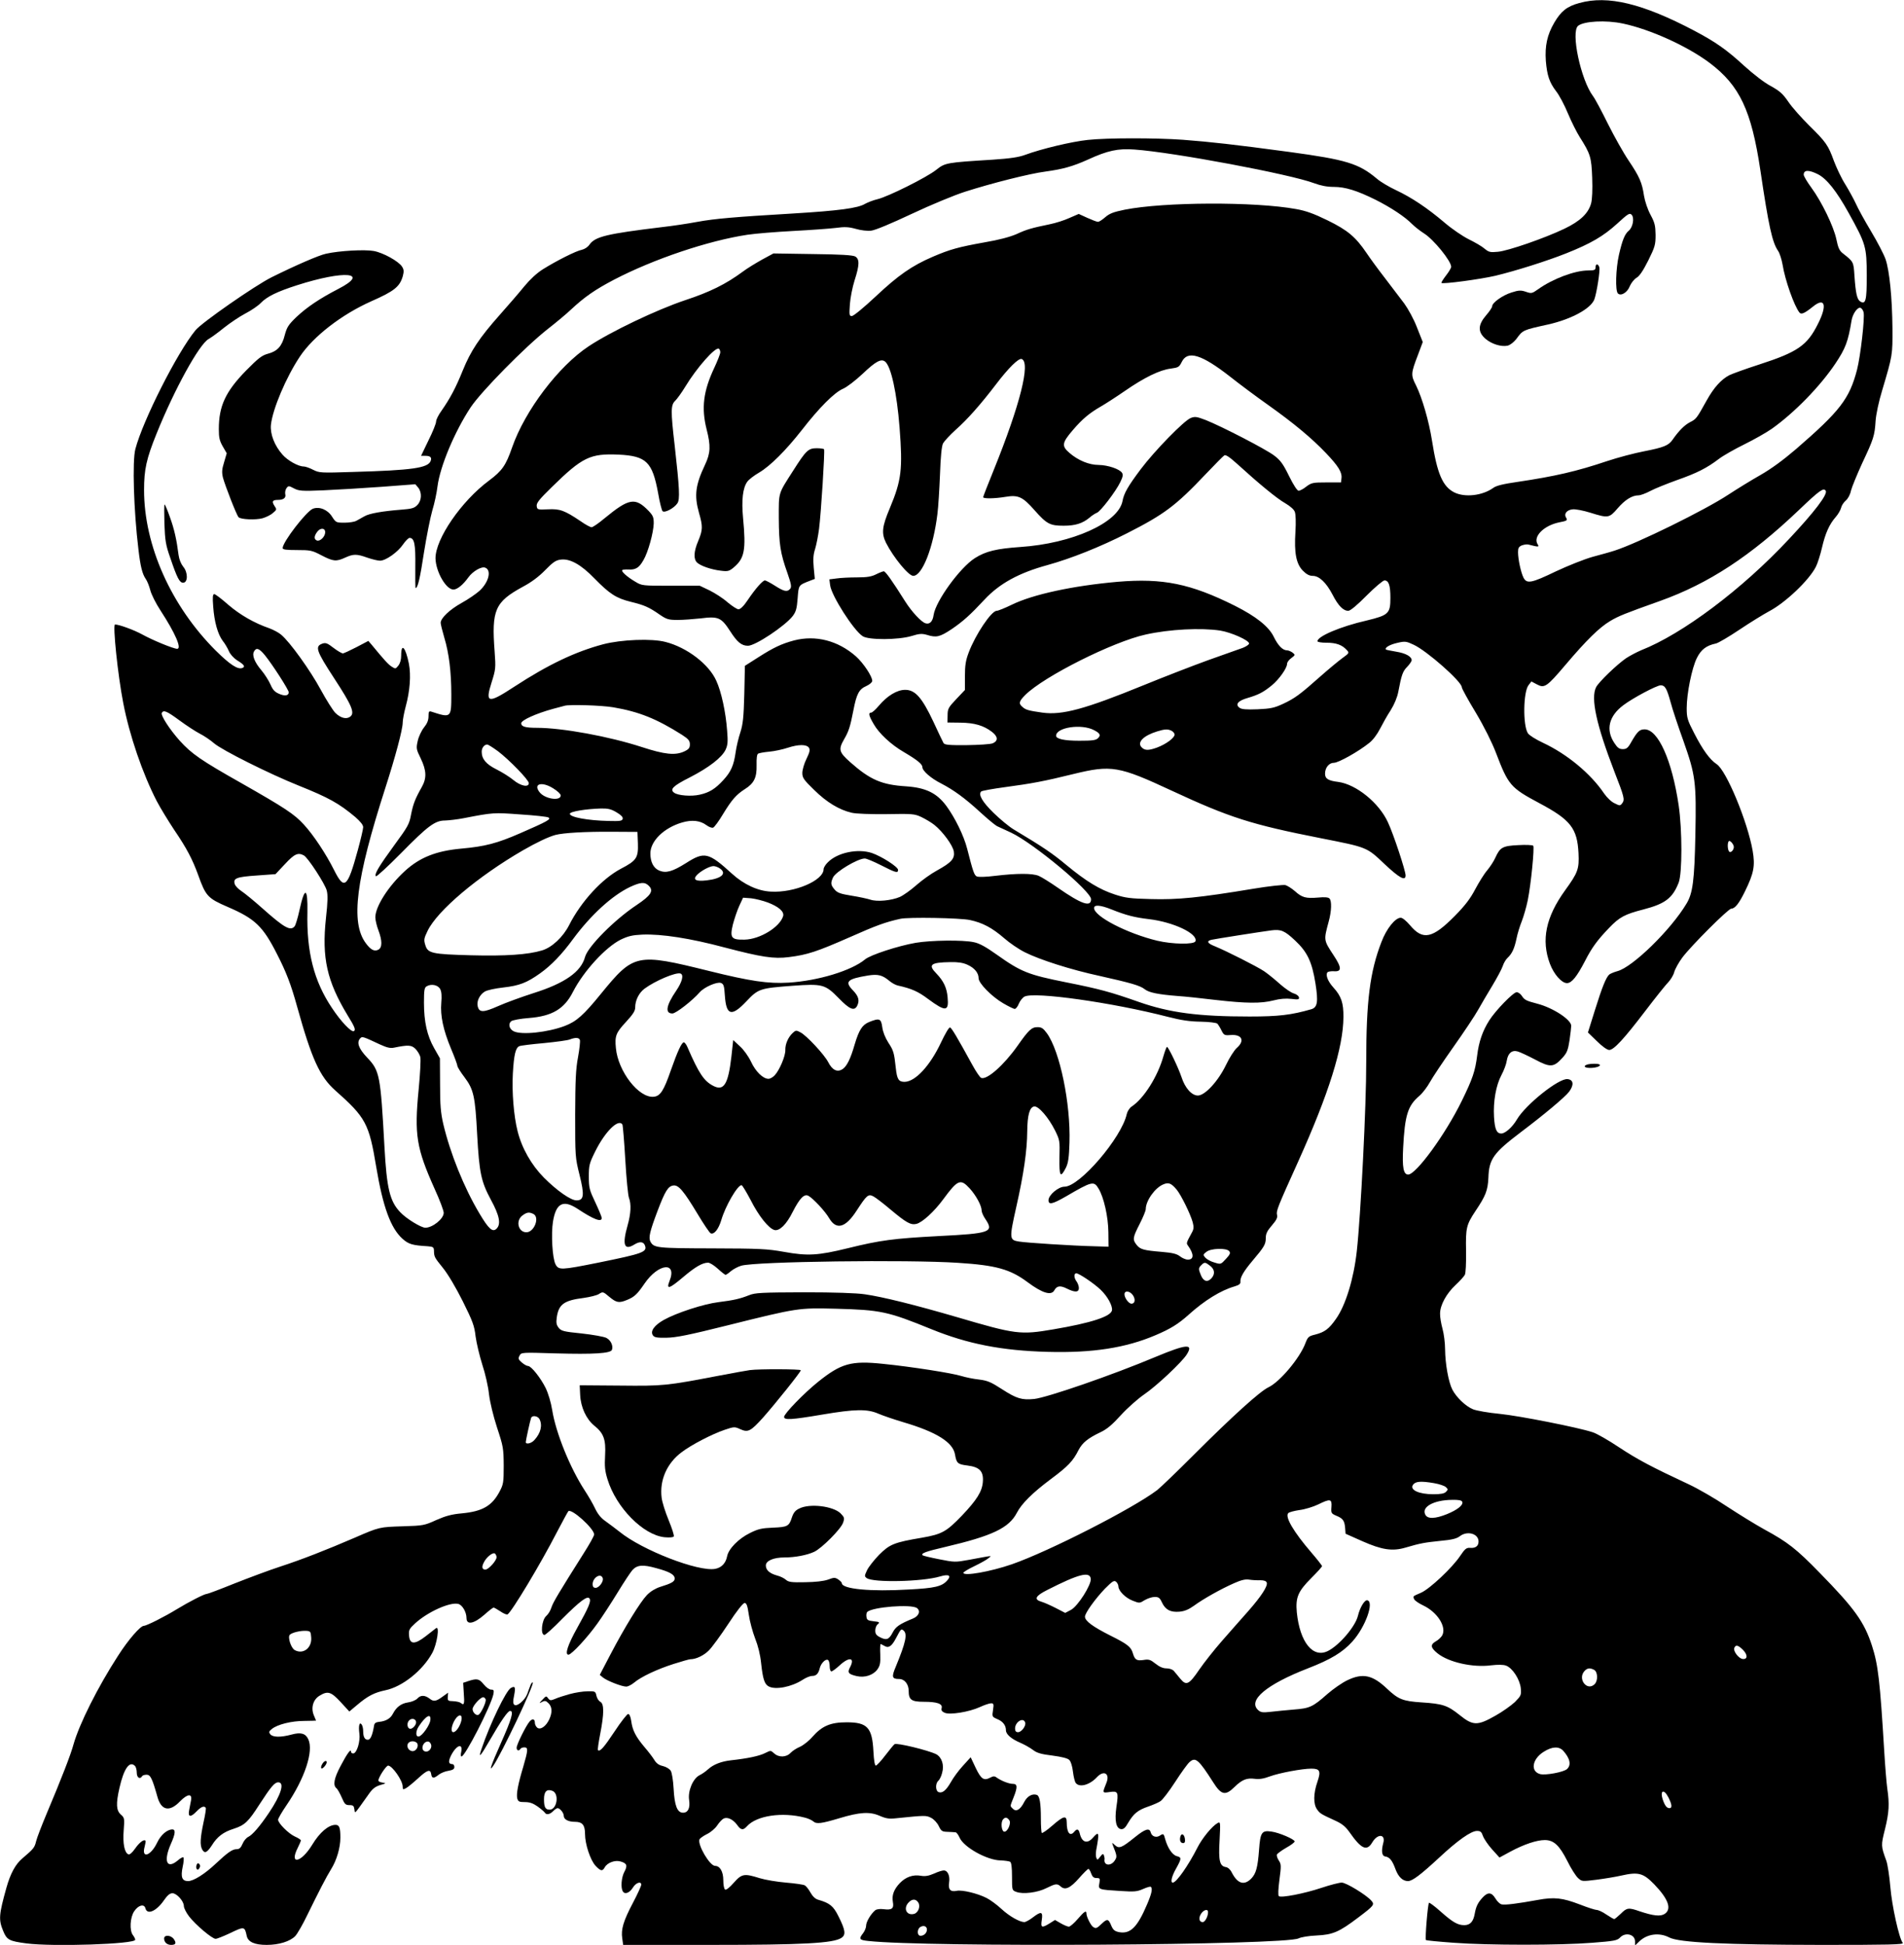
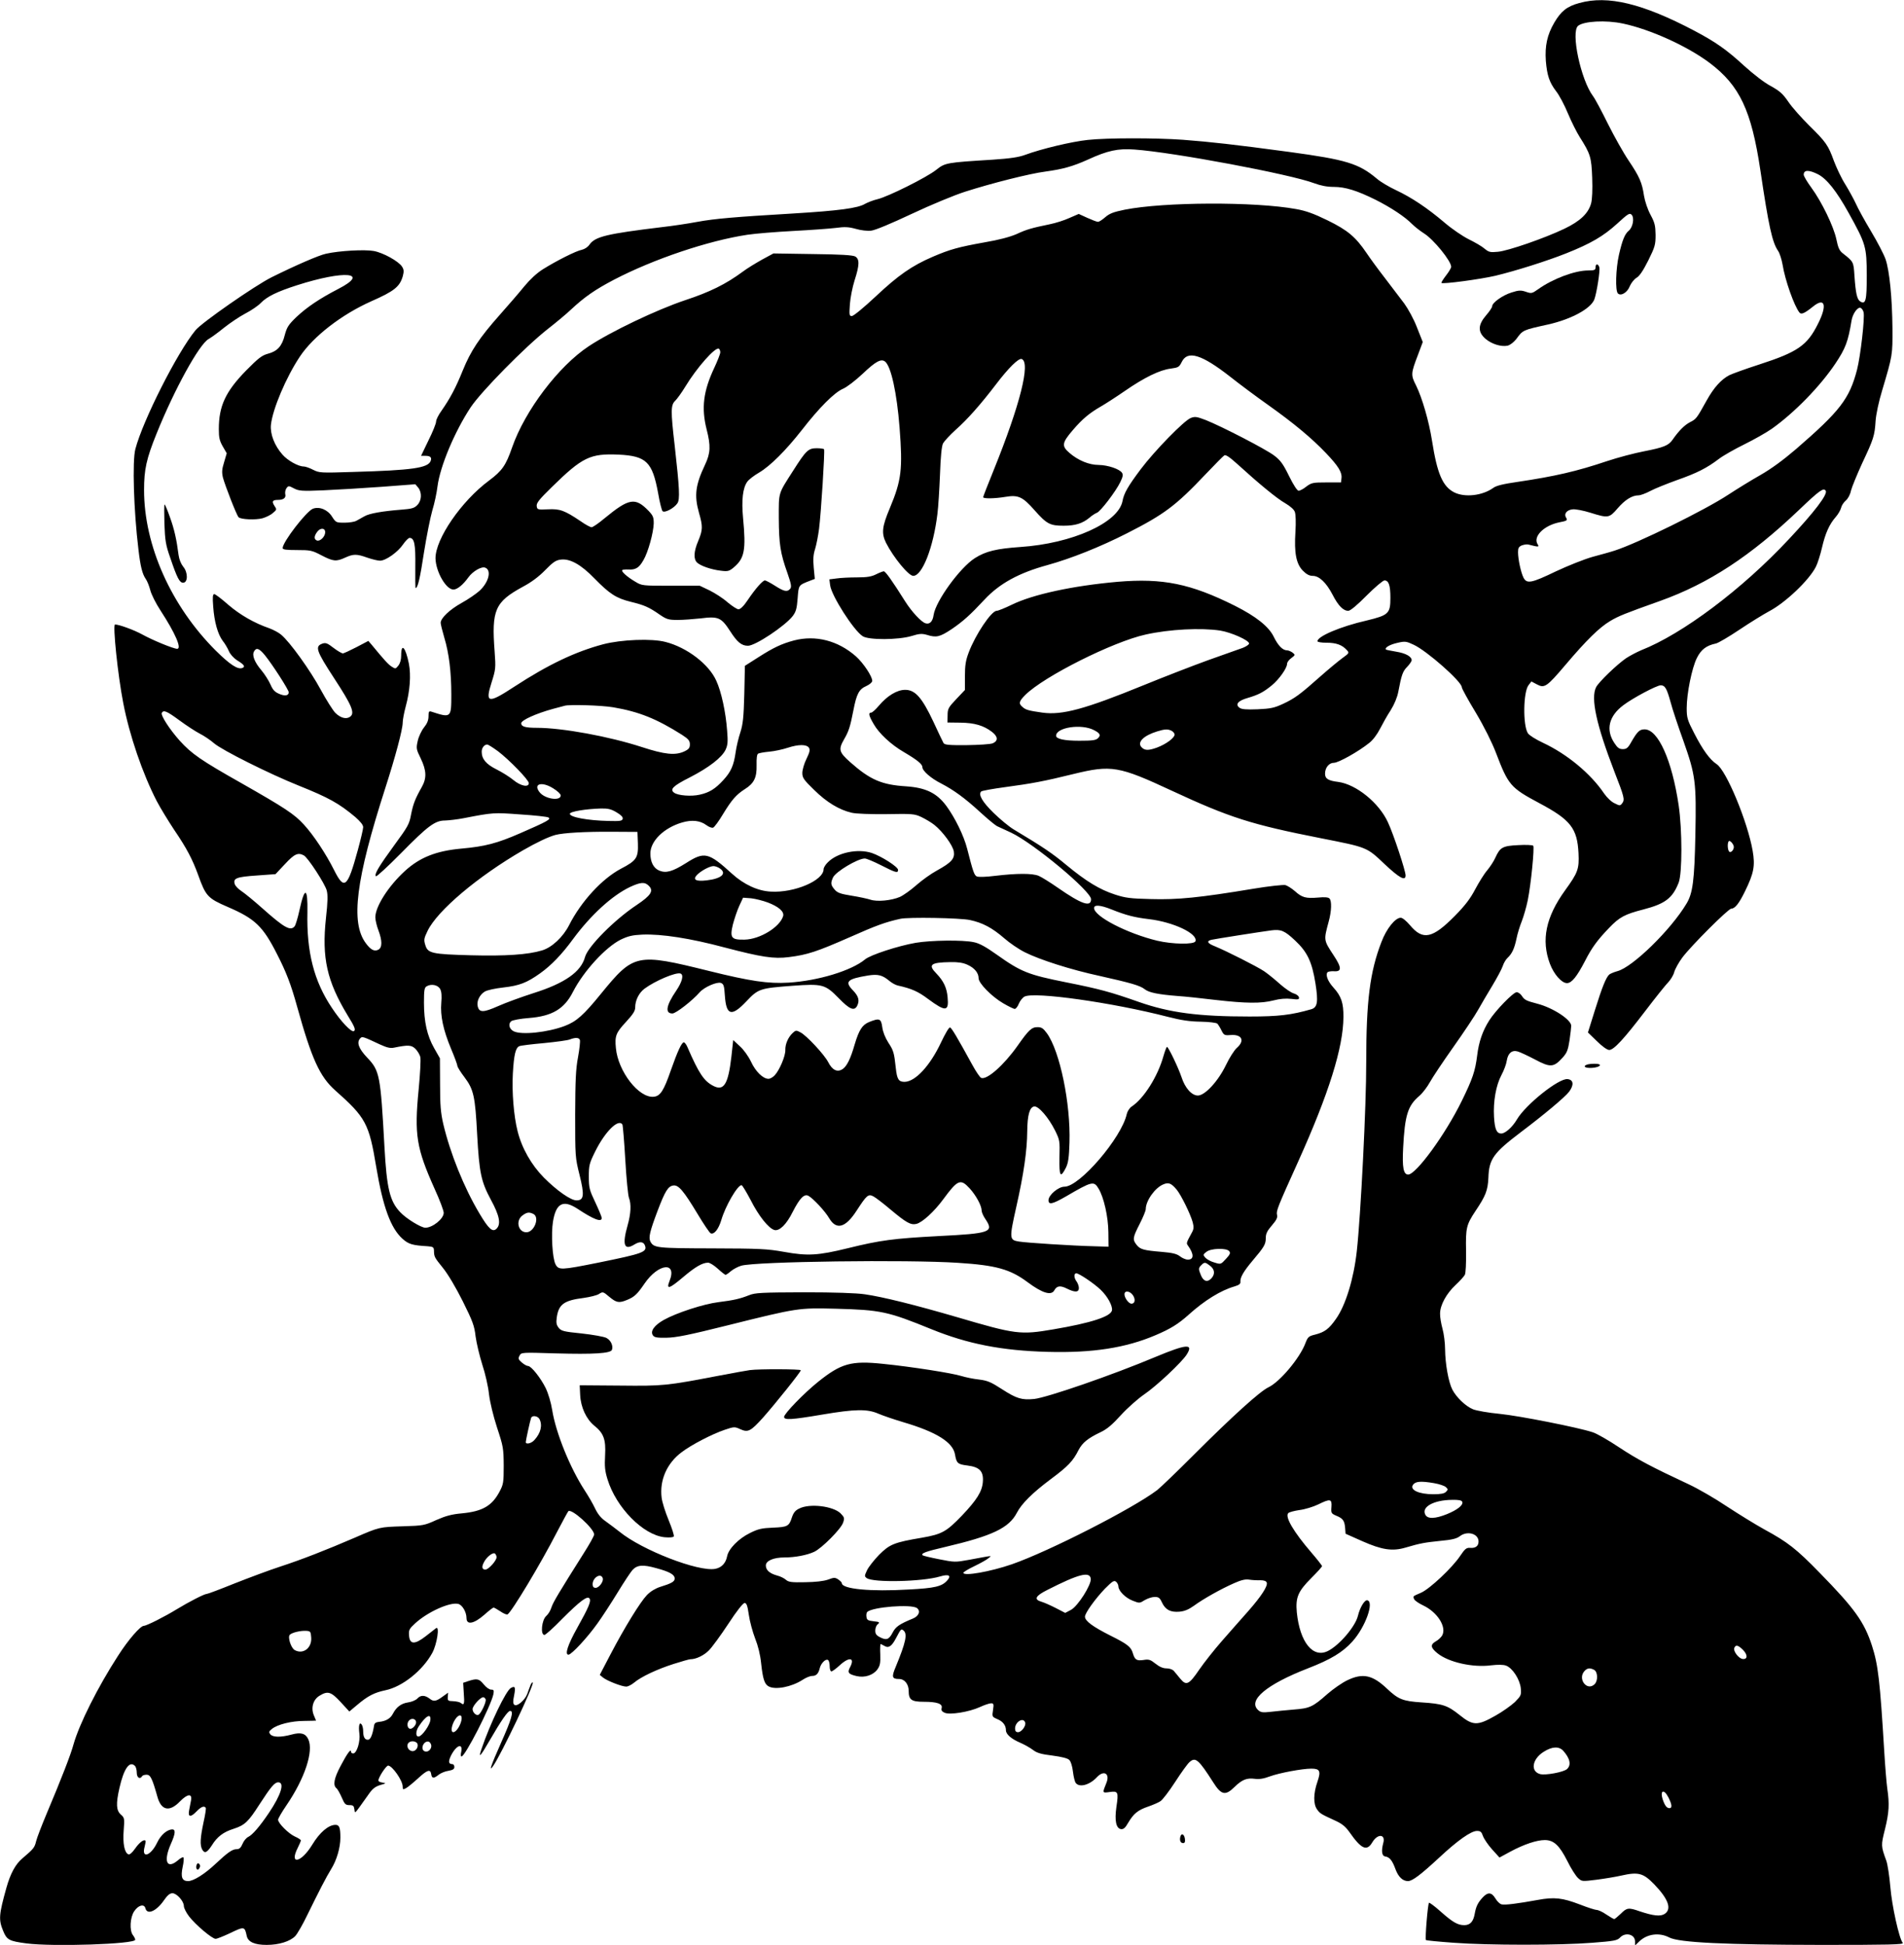
<svg xmlns="http://www.w3.org/2000/svg" version="1.0" width="1253pt" height="1280pt" viewBox="0 0 1253 1280" preserveAspectRatio="xMidYMid meet">
  <g transform="translate(0,1280) scale(0.1,-0.1)" fill="#000000" stroke="none">
    <path d="M10393 12780 c-81 -22 -120 -53 -165 -130 -46 -79 -62 -152 -55 -251 8 -95 23 -141 68 -200 20 -25 55 -91 78 -147 23 -55 58 -124 77 -154 71 -112 77 -133 82 -268 3 -77 0 -142 -7 -168 -18 -66 -71 -117 -175 -167 -129 -62 -371 -146 -438 -152 -51 -5 -60 -3 -89 21 -17 15 -64 42 -103 61 -40 20 -111 68 -161 111 -112 95 -215 164 -319 213 -45 21 -101 54 -125 75 -119 100 -201 125 -576 176 -364 49 -517 66 -700 80 -184 13 -498 13 -627 -1 -105 -11 -306 -59 -411 -98 -43 -16 -98 -24 -215 -32 -304 -19 -312 -20 -371 -67 -63 -50 -316 -176 -386 -193 -27 -6 -65 -21 -83 -31 -46 -28 -173 -45 -471 -63 -387 -23 -516 -34 -631 -55 -58 -11 -163 -27 -235 -35 -362 -44 -437 -62 -475 -114 -11 -17 -33 -31 -51 -35 -38 -7 -168 -73 -256 -128 -40 -25 -85 -67 -123 -113 -33 -41 -105 -124 -160 -186 -135 -152 -192 -238 -244 -366 -46 -114 -83 -184 -141 -267 -19 -26 -35 -58 -35 -70 0 -13 -22 -68 -50 -124 l-49 -102 29 0 c33 0 43 -11 34 -34 -18 -46 -121 -61 -510 -72 -215 -7 -223 -6 -263 14 -23 12 -51 22 -63 22 -35 0 -105 39 -139 78 -53 60 -82 136 -76 196 11 103 99 312 191 450 88 132 274 276 469 363 152 67 188 96 208 166 8 31 7 43 -5 62 -23 36 -125 92 -186 103 -59 11 -227 2 -315 -18 -47 -10 -201 -77 -358 -155 -110 -55 -459 -298 -500 -348 -121 -147 -347 -595 -396 -782 -21 -78 -11 -406 20 -660 13 -114 26 -163 48 -195 10 -14 23 -47 30 -74 7 -28 37 -88 68 -135 97 -149 141 -251 109 -251 -24 0 -163 57 -231 95 -53 29 -151 65 -178 65 -16 0 18 -332 54 -516 41 -214 128 -467 221 -647 23 -44 75 -129 114 -188 83 -122 120 -193 158 -297 50 -140 63 -154 195 -211 179 -77 231 -127 323 -308 61 -119 92 -198 134 -350 95 -342 149 -460 251 -550 200 -177 222 -218 269 -503 44 -263 95 -402 172 -472 41 -37 66 -44 167 -50 35 -3 40 -6 41 -28 1 -42 2 -44 60 -116 33 -41 85 -129 130 -219 65 -131 76 -160 84 -231 6 -44 26 -128 44 -185 19 -57 39 -144 44 -194 7 -56 27 -139 53 -220 41 -124 43 -136 44 -250 0 -111 -2 -124 -27 -171 -50 -95 -113 -131 -249 -144 -68 -6 -106 -17 -168 -44 -77 -35 -85 -37 -218 -41 -156 -5 -155 -4 -318 -75 -188 -81 -349 -144 -490 -190 -71 -23 -207 -74 -301 -111 -94 -38 -176 -69 -183 -69 -16 0 -117 -52 -196 -100 -83 -51 -201 -110 -218 -110 -23 0 -103 -92 -170 -197 -134 -207 -255 -449 -293 -583 -18 -67 -78 -222 -178 -459 -31 -74 -62 -154 -68 -178 -10 -43 -17 -51 -91 -114 -45 -38 -78 -98 -105 -194 -49 -176 -52 -209 -21 -283 24 -59 39 -67 152 -82 175 -23 718 -5 717 24 0 6 -7 20 -15 30 -24 31 -19 117 8 157 27 41 66 51 74 20 12 -46 73 -19 123 54 22 32 38 45 55 45 28 0 75 -52 75 -84 0 -13 15 -43 34 -68 43 -56 152 -148 175 -148 9 0 49 16 90 35 100 48 101 48 115 -17 9 -39 52 -58 131 -58 81 0 154 23 188 58 14 15 51 79 81 142 74 151 122 245 156 300 36 58 60 140 60 206 0 66 -7 84 -32 84 -46 0 -104 -49 -154 -132 -73 -119 -153 -134 -94 -18 11 22 20 43 20 48 0 4 -18 16 -39 25 -42 19 -111 88 -111 111 0 7 25 51 56 96 120 176 179 355 143 433 -18 39 -49 48 -111 31 -71 -19 -122 -18 -139 2 -11 14 -10 19 10 35 37 30 129 53 214 53 42 1 77 1 77 2 0 1 -7 17 -15 36 -20 49 -4 103 38 128 54 33 75 27 139 -42 l57 -62 50 42 c72 61 113 82 188 98 111 23 245 130 308 246 31 57 50 182 24 162 -8 -6 -38 -30 -68 -53 -72 -56 -105 -54 -109 5 -3 37 1 44 41 81 81 74 228 141 283 127 27 -7 54 -54 54 -93 0 -48 50 -38 120 24 28 25 54 45 58 45 4 0 24 -11 45 -25 20 -14 42 -23 47 -20 28 17 218 333 327 545 36 69 69 129 73 134 20 21 170 -114 170 -153 0 -9 -30 -63 -67 -121 -169 -268 -203 -325 -214 -359 -6 -20 -21 -45 -34 -56 -30 -26 -40 -125 -12 -125 7 0 60 47 117 106 118 118 167 155 180 133 11 -17 -6 -58 -81 -192 -62 -111 -84 -177 -58 -177 20 0 125 113 191 206 31 43 91 135 133 204 42 69 86 135 97 147 31 34 69 37 155 13 90 -24 123 -43 123 -69 0 -20 -21 -32 -96 -55 -31 -10 -64 -30 -87 -54 -44 -46 -147 -213 -240 -391 l-70 -134 22 -18 c26 -21 123 -59 152 -59 12 0 35 12 52 26 45 38 150 88 260 123 53 17 103 31 110 31 37 0 88 24 122 58 20 20 78 99 128 175 56 86 97 137 107 137 13 0 19 -16 28 -78 6 -43 25 -112 41 -154 20 -50 34 -107 40 -165 11 -102 22 -138 50 -152 45 -24 151 -3 222 43 21 14 49 26 63 26 27 0 42 14 51 52 8 32 39 63 54 53 6 -3 11 -22 11 -41 0 -19 5 -34 11 -34 7 0 31 18 55 40 63 58 101 51 69 -11 -20 -37 -13 -47 43 -60 53 -12 108 6 136 44 17 24 21 41 19 98 -2 38 0 69 2 69 3 0 14 -6 25 -12 27 -17 48 -3 75 48 35 66 35 66 51 53 27 -22 15 -78 -51 -238 -29 -68 -25 -81 22 -81 36 0 63 -34 63 -79 0 -58 18 -71 100 -71 87 0 124 -13 117 -41 -4 -15 1 -23 19 -31 34 -16 162 5 232 37 30 14 63 25 74 25 17 0 19 -5 13 -44 -7 -44 -6 -45 28 -60 37 -15 57 -41 57 -74 0 -26 36 -57 95 -82 27 -12 65 -33 83 -47 26 -20 54 -28 128 -37 61 -8 101 -18 111 -29 10 -9 20 -42 24 -77 4 -33 12 -67 19 -75 25 -31 92 -12 139 39 46 49 87 23 62 -38 -27 -67 -28 -67 21 -60 56 8 60 1 45 -98 -13 -91 -2 -141 30 -146 16 -2 28 7 47 41 36 61 64 84 131 107 32 11 69 27 82 36 13 8 57 65 97 127 40 62 82 120 94 130 39 35 59 19 156 -133 53 -84 80 -90 140 -31 50 49 81 61 134 54 29 -4 59 1 99 16 63 23 213 51 273 51 56 0 64 -16 40 -86 -27 -77 -28 -148 -2 -183 19 -27 27 -31 123 -75 41 -19 64 -38 89 -73 79 -113 115 -129 151 -68 35 59 89 55 72 -5 -14 -53 -9 -85 13 -88 29 -4 47 -27 68 -85 19 -50 47 -77 82 -77 29 0 85 43 207 156 120 112 208 174 247 174 23 0 30 -6 39 -33 7 -19 33 -58 60 -88 l49 -54 70 38 c91 49 175 77 228 77 59 0 96 -34 149 -139 23 -47 55 -97 69 -110 26 -24 26 -24 123 -12 54 7 126 19 161 27 115 26 146 17 219 -58 93 -97 116 -162 68 -194 -28 -18 -74 -13 -164 17 -74 26 -85 24 -125 -16 -20 -19 -39 -35 -43 -35 -4 0 -28 14 -52 30 -24 17 -53 30 -63 30 -10 0 -60 16 -111 36 -115 44 -169 50 -277 30 -132 -24 -217 -35 -239 -29 -11 3 -29 20 -40 39 -25 41 -49 43 -83 7 -32 -35 -44 -58 -53 -108 -9 -52 -30 -75 -69 -75 -43 0 -76 19 -157 91 -38 34 -72 59 -75 56 -8 -8 -27 -238 -20 -245 3 -3 86 -11 184 -18 226 -17 699 -17 910 0 144 11 165 15 183 34 35 38 99 22 99 -25 l0 -27 28 27 c52 50 132 60 197 26 65 -34 367 -48 1004 -49 436 0 541 2 533 13 -24 28 -72 246 -82 370 -6 71 -18 147 -26 170 -36 99 -36 101 -9 209 27 110 30 166 15 267 -5 35 -14 146 -20 245 -28 465 -40 569 -81 696 -51 156 -114 244 -344 479 -154 158 -209 201 -365 286 -58 32 -168 100 -246 151 -77 52 -190 117 -250 145 -246 115 -335 162 -458 243 -70 47 -149 92 -175 100 -97 32 -482 108 -612 121 -75 7 -153 21 -175 30 -49 20 -109 78 -136 129 -26 51 -47 170 -48 266 0 42 -8 103 -17 135 -9 33 -17 78 -16 100 0 56 42 132 102 188 28 26 55 56 61 67 6 12 9 75 8 157 -3 153 2 172 62 263 68 101 81 136 85 219 4 123 33 163 215 301 146 110 289 229 316 265 33 44 30 79 -10 83 -57 7 -275 -167 -333 -265 -29 -50 -77 -93 -103 -93 -31 0 -43 28 -48 109 -6 102 13 209 49 276 16 30 32 72 35 95 8 49 34 71 72 60 15 -4 66 -28 114 -53 101 -54 123 -52 181 12 29 32 36 50 46 115 6 42 11 85 11 95 0 40 -119 118 -222 145 -76 20 -85 25 -103 52 -8 13 -24 24 -34 24 -22 0 -138 -119 -180 -185 -44 -69 -69 -141 -80 -232 -13 -103 -30 -153 -101 -298 -108 -221 -301 -485 -353 -485 -31 0 -40 47 -33 176 11 214 30 277 107 342 21 18 52 59 69 90 17 31 87 136 155 232 68 96 142 207 163 245 22 39 64 111 94 160 30 50 60 106 67 126 6 20 21 45 32 55 29 27 45 60 59 127 6 31 22 83 35 115 12 31 30 93 39 137 22 110 45 348 36 359 -5 5 -49 7 -99 4 -102 -5 -119 -14 -150 -82 -10 -23 -34 -60 -54 -84 -20 -23 -55 -80 -79 -125 -32 -61 -66 -106 -133 -174 -148 -150 -211 -164 -296 -62 -25 29 -49 49 -61 49 -36 0 -94 -72 -127 -160 -76 -196 -100 -389 -100 -790 1 -278 -36 -1008 -62 -1244 -20 -181 -73 -356 -137 -446 -46 -66 -74 -87 -136 -103 -45 -11 -49 -15 -66 -59 -37 -97 -167 -252 -242 -288 -56 -26 -240 -193 -491 -444 -111 -111 -220 -216 -242 -233 -161 -122 -712 -403 -956 -488 -142 -49 -319 -80 -319 -56 0 5 33 25 73 44 39 19 81 42 92 52 23 19 38 20 -130 -11 -88 -16 -94 -16 -194 4 -57 11 -106 23 -109 26 -13 13 19 25 148 55 311 73 420 125 472 225 31 60 102 131 224 222 114 85 145 118 182 191 25 48 62 78 144 117 43 20 78 50 135 113 43 47 111 107 150 134 83 56 252 215 283 265 46 73 -1 69 -205 -16 -288 -121 -715 -268 -799 -277 -81 -8 -115 2 -210 63 -74 48 -96 58 -154 65 -37 4 -89 15 -115 23 -60 19 -327 61 -515 80 -210 22 -276 4 -429 -119 -92 -74 -223 -209 -223 -230 0 -22 49 -19 250 15 218 37 298 38 371 6 30 -13 104 -38 164 -56 217 -64 327 -132 340 -213 10 -57 17 -64 82 -72 80 -10 107 -38 101 -109 -5 -62 -40 -118 -137 -220 -103 -107 -132 -123 -263 -146 -184 -31 -213 -43 -283 -113 -33 -34 -69 -80 -79 -101 -17 -37 -18 -40 -2 -52 43 -31 367 -24 483 11 57 17 76 6 47 -26 -35 -40 -81 -51 -253 -60 -253 -15 -441 3 -441 42 0 5 -11 15 -23 24 -22 14 -28 14 -68 -1 -29 -10 -81 -16 -150 -17 -90 -2 -110 1 -127 16 -11 10 -37 23 -58 28 -50 14 -74 36 -74 66 0 31 50 53 123 53 69 0 148 15 195 37 50 23 176 150 190 191 11 31 9 36 -16 62 -49 48 -203 67 -272 32 -26 -12 -38 -28 -48 -57 -19 -60 -29 -65 -125 -69 -73 -3 -97 -8 -151 -35 -76 -37 -142 -105 -151 -154 -9 -45 -36 -74 -78 -82 -110 -21 -482 123 -631 245 -24 19 -64 49 -89 67 -32 22 -53 48 -71 86 -14 30 -45 83 -68 118 -97 149 -190 379 -214 529 -8 50 -26 110 -43 145 -33 67 -95 145 -116 145 -8 0 -26 10 -41 23 -23 20 -25 26 -15 45 12 22 13 22 239 15 248 -7 360 0 369 23 10 26 -7 64 -37 79 -16 8 -88 21 -161 29 -119 12 -135 16 -152 37 -15 19 -18 33 -13 68 12 87 48 113 178 129 41 6 87 17 100 26 25 16 27 16 68 -19 47 -39 64 -42 117 -20 49 20 67 38 115 108 91 133 216 146 164 16 -23 -58 -2 -52 91 27 79 67 126 94 163 94 11 0 40 -18 64 -40 24 -22 47 -40 51 -40 4 0 20 11 36 25 16 13 46 29 67 35 95 28 1097 41 1427 19 250 -16 343 -42 457 -127 98 -73 157 -91 177 -53 16 29 39 32 81 11 54 -27 80 -26 80 3 0 13 -7 32 -15 43 -18 24 -19 54 -2 54 18 0 116 -66 160 -108 46 -44 79 -105 75 -135 -6 -41 -138 -84 -387 -126 -216 -37 -247 -33 -631 80 -281 82 -491 134 -609 151 -55 8 -197 13 -401 13 -280 -1 -320 -3 -360 -19 -61 -24 -100 -33 -203 -46 -97 -12 -275 -70 -359 -117 -62 -35 -89 -73 -72 -100 10 -15 25 -18 90 -17 63 1 144 17 404 82 461 115 465 115 710 109 295 -8 341 -17 630 -135 239 -97 463 -141 765 -149 294 -8 514 26 710 110 97 41 149 73 218 135 103 93 211 160 302 186 30 9 40 17 38 31 -2 28 21 68 80 138 77 91 87 108 87 149 0 29 9 47 40 83 30 35 39 52 34 70 -6 26 3 49 139 350 202 448 297 752 298 951 1 93 -14 138 -66 195 -36 40 -52 80 -40 99 4 6 23 9 43 8 53 -4 53 23 -3 107 -65 99 -64 97 -31 220 19 69 21 136 5 152 -8 8 -33 10 -74 6 -81 -7 -107 0 -153 42 -21 18 -49 36 -63 40 -14 3 -109 -7 -211 -24 -355 -59 -498 -73 -673 -68 -137 3 -171 8 -238 30 -101 33 -188 86 -319 194 -95 79 -153 118 -348 235 -30 18 -89 67 -131 108 -75 73 -102 121 -82 141 5 5 77 18 159 29 171 23 254 38 448 86 250 61 298 53 648 -110 381 -177 522 -222 978 -312 309 -61 303 -58 421 -170 98 -92 139 -115 139 -75 0 30 -79 270 -116 349 -59 129 -209 250 -327 266 -66 8 -87 21 -87 54 0 40 26 72 59 72 29 0 160 73 231 130 25 19 53 57 72 94 17 33 48 89 70 122 24 39 43 84 50 121 21 111 29 135 59 165 16 17 29 36 29 43 0 24 -39 46 -101 56 -35 6 -65 12 -68 14 -11 12 25 33 74 44 51 12 59 11 108 -12 87 -40 317 -243 317 -280 0 -8 41 -83 92 -167 56 -94 107 -197 133 -265 81 -212 95 -229 284 -330 207 -110 251 -166 259 -331 5 -103 -4 -127 -88 -243 -127 -176 -159 -327 -100 -484 26 -69 77 -127 112 -127 31 0 65 42 119 146 44 86 80 136 158 217 68 71 102 90 227 122 142 37 191 74 231 176 24 61 24 346 0 510 -44 296 -135 499 -224 499 -33 0 -47 -13 -87 -82 -22 -40 -32 -48 -56 -48 -24 0 -35 8 -56 40 -58 87 -37 177 59 249 62 47 220 131 246 131 28 0 40 -20 65 -111 12 -46 50 -160 84 -254 80 -227 86 -270 79 -619 -6 -300 -17 -386 -59 -454 -103 -172 -353 -416 -453 -443 -22 -6 -46 -16 -54 -22 -21 -18 -46 -78 -96 -238 l-45 -144 59 -57 c35 -35 68 -58 81 -58 30 0 96 71 237 256 67 88 135 173 151 189 16 17 35 47 40 68 6 21 30 64 53 95 58 78 303 322 322 322 25 0 52 35 91 115 58 119 67 167 50 266 -33 190 -173 529 -237 570 -45 30 -91 93 -148 204 -45 87 -49 102 -49 165 0 96 34 264 67 330 28 56 63 82 125 95 15 3 85 44 155 91 70 47 158 101 195 121 107 56 263 204 308 293 11 21 29 78 40 125 22 95 48 154 91 203 16 18 31 45 35 60 3 15 17 36 31 48 14 12 29 39 34 65 6 24 39 104 73 179 76 161 83 183 89 280 3 43 21 128 43 200 69 232 69 233 68 410 -2 200 -19 375 -45 453 -11 32 -54 115 -96 185 -42 70 -87 152 -100 182 -14 30 -45 87 -69 126 -25 39 -58 109 -75 154 -38 105 -52 125 -164 235 -50 50 -112 119 -136 155 -37 54 -57 71 -116 104 -42 22 -113 77 -175 133 -115 106 -188 157 -328 231 -340 179 -570 235 -757 182z m287 -135 c180 -38 423 -148 571 -259 198 -149 275 -313 334 -708 54 -365 78 -475 117 -530 10 -15 23 -56 29 -90 16 -101 76 -271 111 -315 12 -15 34 -5 90 40 78 63 94 8 32 -114 -71 -143 -134 -186 -387 -268 -87 -28 -175 -60 -196 -70 -54 -28 -103 -82 -151 -169 -66 -119 -68 -120 -109 -141 -36 -19 -73 -56 -114 -115 -26 -38 -59 -51 -187 -76 -63 -12 -173 -41 -245 -65 -199 -67 -343 -100 -585 -136 -97 -14 -143 -25 -163 -40 -71 -51 -187 -65 -258 -29 -75 39 -111 122 -145 339 -20 128 -65 283 -105 364 -35 69 -35 78 13 203 l31 83 -38 96 c-21 55 -58 122 -84 158 -26 34 -83 109 -127 167 -45 58 -99 132 -121 165 -72 106 -124 150 -257 215 -90 44 -143 63 -206 74 -273 50 -871 47 -1128 -4 -74 -15 -100 -25 -128 -49 -19 -17 -41 -31 -48 -31 -8 0 -39 12 -70 26 l-57 26 -60 -26 c-32 -15 -91 -34 -131 -42 -120 -25 -150 -33 -219 -65 -44 -19 -116 -38 -210 -54 -172 -31 -227 -46 -341 -95 -137 -59 -226 -121 -374 -260 -79 -74 -147 -130 -158 -130 -17 0 -18 6 -13 78 3 42 17 113 31 157 33 102 33 140 4 157 -17 9 -97 14 -280 16 l-258 4 -74 -40 c-41 -23 -99 -58 -128 -80 -111 -82 -216 -134 -380 -188 -185 -62 -486 -205 -634 -303 -198 -131 -419 -422 -504 -666 -41 -118 -65 -153 -152 -218 -182 -135 -353 -384 -352 -512 2 -87 69 -205 118 -205 25 0 63 31 99 81 28 39 86 73 110 63 43 -16 24 -95 -36 -151 -23 -21 -77 -58 -119 -81 -79 -44 -138 -100 -138 -131 0 -9 11 -54 24 -98 31 -102 46 -227 46 -374 0 -155 -1 -155 -133 -112 -14 4 -17 -1 -17 -31 0 -26 -9 -48 -30 -74 -16 -20 -35 -60 -41 -88 -11 -49 -10 -55 20 -116 38 -80 40 -129 6 -189 -43 -76 -56 -110 -70 -180 -11 -62 -21 -80 -110 -201 -102 -140 -134 -193 -121 -205 4 -4 78 64 164 151 179 182 225 216 291 216 26 1 80 7 121 15 196 38 199 38 375 25 94 -6 176 -15 184 -20 20 -11 -7 -26 -184 -103 -153 -67 -233 -88 -390 -102 -165 -15 -272 -58 -369 -146 -109 -99 -196 -235 -196 -306 0 -18 9 -56 20 -85 26 -69 26 -114 0 -128 -26 -14 -51 -1 -83 43 -101 136 -66 417 129 1022 66 205 114 385 114 429 0 18 9 66 20 107 28 103 35 205 21 280 -22 110 -51 142 -51 55 0 -28 -7 -52 -19 -67 -18 -22 -19 -22 -44 -6 -23 15 -49 44 -129 141 l-24 28 -78 -41 c-43 -22 -83 -41 -90 -41 -7 0 -35 16 -61 36 -40 31 -52 36 -74 28 -50 -18 -40 -47 78 -228 117 -179 138 -229 105 -253 -25 -18 -62 -9 -97 25 -15 15 -59 84 -97 154 -68 126 -203 314 -260 361 -16 14 -51 32 -77 42 -99 34 -193 88 -271 155 -44 39 -85 70 -92 70 -10 0 -12 -20 -7 -82 7 -100 30 -182 63 -226 14 -17 32 -48 40 -67 8 -20 31 -45 53 -60 48 -29 57 -43 36 -51 -30 -12 -81 21 -176 115 -293 293 -471 691 -471 1056 0 135 15 205 83 373 117 290 280 587 342 621 16 9 62 42 101 74 39 31 103 74 141 94 39 20 84 51 101 69 41 42 105 74 239 117 312 100 483 85 272 -24 -122 -63 -207 -120 -276 -185 -53 -51 -63 -67 -77 -119 -18 -73 -49 -107 -111 -123 -40 -11 -63 -29 -143 -110 -136 -139 -180 -234 -180 -386 0 -57 5 -77 26 -114 l26 -45 -17 -58 c-15 -48 -16 -67 -8 -102 15 -55 90 -248 103 -261 15 -15 111 -19 157 -7 24 7 55 22 69 35 26 22 26 23 10 47 -19 29 -13 39 23 39 37 0 55 14 48 39 -2 11 1 28 8 38 13 17 15 17 49 -1 33 -17 50 -19 193 -13 87 4 259 14 382 23 l224 17 19 -22 c26 -33 23 -86 -6 -115 -19 -20 -37 -25 -102 -30 -128 -10 -214 -25 -246 -44 -17 -9 -40 -23 -52 -29 -11 -7 -47 -13 -78 -13 -56 0 -58 1 -83 40 -29 46 -83 68 -126 52 -43 -17 -199 -219 -199 -259 0 -10 22 -13 94 -13 89 0 99 -2 162 -35 77 -40 96 -42 155 -15 55 25 76 25 146 0 32 -11 69 -20 84 -20 38 0 118 57 152 108 16 23 35 42 42 42 32 0 40 -42 38 -187 -1 -79 0 -143 2 -143 14 0 29 62 55 234 17 107 42 232 55 277 14 45 29 116 34 158 17 132 112 359 218 520 69 104 358 398 508 516 55 43 125 101 155 130 87 81 156 129 280 194 261 136 620 257 878 296 53 8 189 19 302 25 113 6 238 15 279 20 60 8 85 7 132 -6 34 -10 77 -15 102 -12 27 3 132 47 268 111 123 58 280 123 349 145 171 55 427 120 530 133 116 16 180 34 280 79 128 59 198 74 305 66 256 -18 1025 -162 1184 -222 43 -16 84 -24 128 -24 76 0 153 -24 276 -85 103 -52 193 -112 239 -159 18 -18 54 -46 79 -62 63 -39 179 -182 179 -220 0 -7 -15 -33 -34 -57 -19 -25 -33 -47 -30 -49 9 -9 255 24 354 47 137 33 339 97 465 147 164 65 247 114 336 195 73 67 83 73 96 60 20 -20 9 -82 -18 -105 -27 -22 -43 -63 -65 -159 -21 -93 -25 -236 -7 -254 20 -20 63 6 79 49 9 20 28 45 44 54 19 11 43 46 77 114 44 89 48 103 48 168 -1 61 -5 80 -33 132 -19 35 -37 89 -43 125 -13 88 -30 126 -101 232 -34 50 -95 159 -136 241 -41 83 -85 166 -99 184 -80 107 -147 421 -98 462 38 31 183 39 295 15z m1284 -992 c58 -30 121 -109 201 -253 115 -207 119 -223 120 -412 0 -167 -7 -194 -43 -172 -21 13 -30 53 -38 168 -6 94 -6 93 -77 149 -22 17 -31 37 -42 92 -18 85 -96 246 -164 339 -28 38 -51 77 -51 86 0 33 34 33 94 3z m300 -908 c9 -35 -20 -288 -43 -378 -50 -192 -112 -272 -402 -523 -84 -72 -163 -130 -235 -171 -60 -34 -154 -92 -209 -128 -156 -103 -600 -321 -750 -369 -27 -9 -93 -27 -145 -41 -53 -15 -159 -57 -240 -95 -162 -78 -192 -84 -214 -42 -17 34 -36 121 -36 168 0 28 5 36 26 45 15 5 34 8 43 5 66 -17 72 -17 60 2 -32 50 40 123 141 144 52 10 57 13 47 30 -17 26 3 52 43 56 18 2 70 -8 115 -22 118 -37 125 -36 180 28 48 56 95 86 138 86 13 0 48 13 78 29 30 16 108 47 174 71 131 46 197 79 277 140 29 22 105 65 168 96 63 31 144 77 180 102 149 106 318 279 419 430 66 99 83 143 106 283 7 44 40 90 59 83 8 -3 17 -16 20 -29z m-7524 -264 c0 -10 -18 -56 -40 -103 -72 -153 -85 -264 -50 -403 28 -109 26 -157 -10 -233 -64 -135 -72 -203 -40 -317 26 -90 25 -113 -5 -185 -30 -70 -32 -120 -7 -143 24 -22 94 -46 156 -53 46 -6 55 -3 84 21 72 60 82 115 62 326 -11 118 -2 198 28 239 10 14 45 41 78 60 74 44 175 145 281 280 114 147 214 247 270 271 26 11 82 54 130 99 86 82 122 101 148 80 39 -32 77 -205 95 -434 21 -274 13 -346 -64 -530 -52 -123 -56 -166 -25 -229 49 -96 148 -217 179 -217 59 0 132 185 159 407 6 46 13 163 17 260 4 117 11 187 20 205 8 14 45 55 84 90 77 68 165 168 265 299 82 108 149 174 169 166 59 -23 -11 -301 -183 -727 -39 -96 -71 -178 -71 -182 0 -11 74 -10 147 2 84 14 113 1 192 -89 80 -90 101 -101 191 -101 76 0 125 15 171 54 16 14 37 27 47 31 23 7 126 142 155 203 16 33 19 47 11 60 -16 25 -92 51 -154 52 -64 0 -137 31 -193 80 -52 45 -48 66 22 148 65 76 110 113 186 157 28 16 98 61 156 101 130 90 231 139 303 148 51 7 56 10 73 44 38 78 130 50 317 -96 63 -50 176 -134 251 -187 169 -120 289 -220 382 -318 81 -85 106 -126 101 -165 l-3 -27 -96 0 c-89 0 -98 -2 -132 -27 -19 -16 -43 -28 -51 -28 -9 0 -34 38 -63 97 -39 80 -57 104 -98 135 -55 42 -344 191 -449 233 -60 23 -72 25 -100 14 -45 -18 -238 -216 -329 -337 -84 -112 -111 -159 -120 -210 -28 -143 -331 -279 -672 -302 -158 -11 -228 -28 -299 -73 -98 -62 -258 -282 -272 -374 -6 -44 -26 -64 -54 -55 -28 9 -90 76 -132 142 -88 140 -131 200 -142 200 -6 0 -29 -9 -51 -20 -30 -15 -59 -20 -126 -20 -47 0 -108 -3 -134 -7 l-47 -6 5 -39 c9 -69 154 -296 214 -335 39 -26 234 -25 321 1 52 16 68 17 101 8 63 -20 86 -14 163 37 75 51 123 94 217 195 98 105 224 175 414 227 155 43 344 118 523 209 246 125 322 182 517 388 61 64 117 121 124 125 10 6 36 -12 89 -60 136 -124 258 -225 312 -255 32 -19 58 -41 63 -57 6 -15 8 -68 4 -131 -9 -139 5 -212 50 -257 23 -23 42 -33 64 -33 42 0 89 -44 131 -125 37 -72 70 -105 103 -105 13 0 59 38 120 100 55 55 108 100 118 100 28 0 39 -32 39 -115 0 -103 -12 -114 -157 -149 -171 -39 -323 -104 -323 -136 0 -6 27 -10 60 -10 63 0 102 -14 133 -48 17 -19 17 -20 -30 -54 -26 -19 -91 -73 -143 -119 -135 -120 -169 -145 -246 -181 -58 -27 -81 -32 -168 -36 -75 -3 -106 0 -119 10 -30 22 -10 46 52 64 72 21 105 38 160 83 48 39 101 114 101 142 0 10 12 27 28 38 26 20 27 21 8 36 -11 8 -27 15 -37 15 -28 0 -59 32 -87 90 -33 67 -116 133 -255 203 -292 146 -475 183 -772 158 -295 -26 -558 -83 -697 -151 -45 -22 -90 -40 -99 -40 -35 0 -140 -157 -184 -274 -20 -53 -25 -85 -25 -157 l0 -90 -57 -60 c-52 -55 -57 -64 -57 -107 l-1 -47 85 -1 c93 -1 153 -19 207 -60 41 -31 43 -60 6 -76 -16 -6 -90 -11 -172 -12 -118 -1 -145 2 -152 14 -5 8 -35 72 -67 141 -74 157 -119 209 -185 209 -54 0 -118 -39 -173 -104 -21 -25 -44 -46 -51 -46 -20 0 -16 -20 17 -76 34 -60 114 -135 197 -183 90 -53 123 -80 123 -100 0 -24 57 -74 123 -107 83 -43 157 -97 254 -186 50 -46 102 -89 114 -95 13 -6 55 -25 93 -43 148 -70 526 -385 526 -438 0 -55 -64 -32 -218 75 -50 35 -108 71 -127 79 -42 17 -141 17 -285 0 -62 -8 -112 -9 -122 -4 -17 8 -25 32 -63 181 -22 87 -80 205 -138 284 -63 84 -134 119 -265 128 -160 10 -236 43 -367 159 -74 66 -79 83 -40 151 30 51 40 82 61 190 21 109 37 139 85 160 22 10 39 25 39 34 0 30 -59 118 -107 161 -118 104 -265 142 -408 105 -82 -22 -135 -47 -235 -111 l-88 -56 -4 -187 c-4 -153 -9 -198 -26 -251 -12 -36 -26 -95 -31 -131 -12 -86 -31 -129 -81 -183 -53 -58 -92 -82 -155 -96 -55 -13 -144 -6 -169 13 -30 22 -7 45 104 101 126 65 210 130 235 182 14 31 16 52 10 125 -9 123 -38 256 -71 328 -48 109 -193 220 -334 256 -90 24 -291 16 -410 -15 -184 -49 -361 -133 -585 -279 -174 -114 -194 -110 -150 28 27 86 28 93 20 203 -21 274 2 326 185 426 57 30 106 67 148 110 51 52 69 65 102 69 60 8 133 -32 221 -123 102 -104 144 -131 241 -155 90 -22 119 -35 192 -86 43 -29 56 -33 115 -33 37 0 104 5 150 10 118 15 137 7 196 -84 46 -72 75 -96 117 -96 49 0 244 130 295 196 21 28 27 49 32 116 7 89 4 86 84 117 l29 11 -7 74 c-5 56 -3 86 9 123 8 26 20 86 26 133 13 102 39 512 33 523 -2 4 -24 7 -49 7 -55 0 -70 -15 -154 -147 -101 -158 -95 -139 -95 -313 1 -170 10 -231 57 -362 25 -72 28 -91 18 -103 -19 -23 -41 -18 -100 20 -30 19 -60 35 -66 35 -15 0 -62 -53 -114 -130 -25 -38 -48 -60 -60 -60 -10 0 -42 21 -72 46 -29 26 -82 60 -118 78 l-65 31 -190 0 c-188 0 -191 0 -235 27 -53 31 -94 68 -85 76 3 3 21 5 40 4 47 -3 70 10 99 61 31 52 66 180 68 242 0 40 -4 51 -33 82 -89 92 -129 85 -293 -50 -38 -32 -75 -57 -83 -57 -8 0 -40 17 -71 39 -107 72 -137 83 -216 79 -69 -3 -71 -2 -74 21 -3 20 16 44 100 126 201 197 252 221 439 213 183 -9 222 -48 260 -254 10 -60 24 -113 29 -118 14 -14 77 20 98 52 17 26 14 95 -18 379 -27 232 -26 268 4 296 12 12 42 53 65 91 76 126 199 265 222 251 5 -4 9 -14 9 -24z m7275 -911 c14 -23 -73 -138 -243 -319 -307 -329 -700 -624 -973 -731 -28 -12 -72 -35 -98 -52 -61 -42 -179 -156 -197 -190 -37 -72 1 -247 120 -556 66 -169 69 -184 52 -208 -14 -18 -16 -18 -50 -1 -21 9 -50 37 -69 64 -89 132 -244 260 -402 334 -47 22 -92 50 -100 63 -34 52 -31 275 5 318 l18 23 36 -19 c50 -27 65 -17 188 128 140 165 222 245 293 288 57 34 97 50 330 133 321 115 596 296 913 598 137 131 163 149 177 127z m-9875 -273 c0 -29 -34 -62 -55 -54 -19 8 -19 27 1 55 21 30 54 29 54 -1z m5890 -647 c73 -12 190 -64 190 -85 0 -7 -19 -20 -42 -29 -24 -8 -126 -45 -228 -81 -102 -37 -293 -111 -425 -165 -387 -158 -536 -198 -665 -180 -92 13 -110 18 -132 38 -26 22 -22 37 19 78 122 122 578 351 793 398 157 35 364 45 490 26z m-6287 -162 c51 -63 157 -228 157 -244 0 -23 -25 -27 -64 -10 -28 12 -41 26 -56 61 -11 25 -38 68 -60 94 -45 53 -63 99 -48 124 15 27 34 20 71 -25z m2293 -343 c170 -29 286 -76 452 -181 43 -28 52 -39 52 -63 0 -23 -7 -32 -36 -46 -60 -28 -129 -21 -282 29 -212 69 -521 126 -689 126 -76 0 -103 8 -103 30 0 20 97 64 210 95 36 9 70 19 75 20 31 10 245 3 321 -10z m-2855 -86 c46 -34 106 -73 133 -87 28 -14 71 -43 95 -64 52 -45 366 -202 556 -278 199 -80 264 -116 373 -207 34 -30 52 -52 52 -67 0 -12 -16 -80 -35 -150 -68 -249 -89 -267 -156 -133 -53 106 -136 232 -200 301 -62 68 -126 110 -409 271 -269 152 -329 194 -407 280 -67 75 -128 169 -118 184 12 20 33 11 116 -50z m6018 -64 c40 -20 47 -34 27 -53 -14 -14 -37 -17 -124 -17 -99 0 -152 12 -152 33 1 55 167 80 249 37z m512 -5 c10 -6 19 -17 19 -24 0 -22 -55 -63 -116 -86 -58 -21 -83 -20 -104 5 -26 32 17 74 104 101 51 16 72 17 97 4z m-4434 -134 c75 -57 203 -189 203 -210 0 -30 -54 -19 -101 20 -24 20 -73 51 -111 70 -70 35 -98 69 -98 117 0 25 17 47 36 47 7 0 38 -20 71 -44z m2047 22 c8 -13 4 -30 -17 -73 -15 -30 -27 -72 -27 -92 0 -32 9 -45 78 -112 82 -81 165 -131 247 -150 30 -7 122 -10 230 -9 168 3 183 2 228 -19 27 -13 66 -36 86 -52 56 -45 121 -134 128 -175 7 -47 -15 -72 -111 -125 -39 -21 -100 -65 -135 -96 -36 -32 -85 -67 -109 -78 -56 -24 -150 -33 -194 -18 -18 6 -73 18 -123 26 -74 12 -94 19 -112 40 -26 30 -28 43 -11 80 17 38 163 125 209 125 11 0 59 -20 108 -45 96 -49 111 -53 111 -30 0 20 -108 89 -172 111 -93 31 -227 3 -290 -61 -16 -15 -28 -36 -28 -45 0 -75 -192 -157 -347 -148 -86 4 -178 47 -255 117 -156 142 -182 148 -303 71 -89 -56 -131 -68 -176 -50 -38 16 -59 56 -59 113 0 82 89 169 209 204 65 19 118 13 159 -17 17 -13 37 -20 45 -17 8 3 38 43 65 89 58 95 87 128 143 164 61 38 80 76 78 158 -1 45 2 71 10 76 7 4 40 10 74 13 34 3 89 15 122 26 71 23 124 23 139 -1z m-1681 -268 c26 -16 47 -36 47 -45 0 -39 -104 -24 -139 21 -45 57 16 73 92 24z m414 -156 c29 -17 43 -31 41 -42 -3 -15 -16 -17 -93 -15 -138 3 -255 25 -255 47 0 15 104 32 204 35 47 1 68 -4 103 -25z m141 -205 c3 -94 -9 -113 -111 -166 -125 -66 -263 -216 -342 -372 -39 -77 -113 -147 -178 -166 -92 -28 -242 -38 -467 -32 -258 7 -285 13 -301 67 -11 35 -9 44 15 94 65 134 331 358 626 529 92 53 168 89 215 102 54 14 197 22 370 21 l170 -1 3 -76z m7212 -23 c0 -20 -18 -39 -29 -32 -12 8 -15 59 -4 70 8 8 33 -21 33 -38z m-9410 -56 c27 -15 137 -184 150 -230 8 -30 7 -75 -5 -183 -28 -260 6 -414 143 -640 47 -76 54 -95 41 -103 -16 -10 -85 62 -145 153 -118 176 -167 368 -161 630 3 164 -18 170 -52 14 -11 -51 -26 -100 -32 -107 -27 -33 -66 -12 -210 116 -57 51 -121 103 -141 116 -20 13 -39 33 -43 45 -13 39 12 48 144 57 l124 9 62 66 c63 68 86 78 125 57z m2738 -86 c47 -33 10 -67 -88 -78 -70 -8 -92 4 -65 34 25 27 83 59 110 60 11 0 31 -7 43 -16z m-468 -114 c33 -33 14 -63 -80 -126 -145 -96 -321 -273 -340 -342 -26 -98 -133 -173 -339 -238 -81 -26 -185 -64 -234 -86 -95 -42 -123 -43 -133 -2 -9 34 12 77 46 98 17 10 69 21 122 27 106 12 155 31 242 93 73 52 143 124 218 227 117 158 256 285 373 341 71 33 98 35 125 8z m784 -110 c70 -27 107 -59 100 -88 -20 -72 -152 -154 -254 -156 -88 -2 -98 12 -77 100 10 37 28 92 42 122 l25 54 53 -4 c28 -3 79 -16 111 -28z m2260 -45 c97 -39 153 -53 246 -64 162 -19 325 -96 307 -146 -9 -22 -151 -20 -252 4 -198 48 -415 160 -415 215 0 23 41 20 114 -9z m-931 -70 c84 -18 146 -51 227 -121 34 -30 94 -71 134 -91 100 -50 303 -115 493 -156 205 -46 266 -63 297 -88 28 -22 90 -34 216 -44 47 -3 159 -15 250 -26 201 -23 299 -24 381 -3 42 11 81 14 117 10 47 -6 53 -4 50 11 -2 9 -17 20 -34 25 -16 4 -57 32 -90 61 -32 29 -80 68 -105 85 -48 32 -250 134 -326 165 -48 19 -55 34 -20 42 26 6 332 54 394 62 63 8 87 -2 156 -67 80 -75 111 -139 134 -283 19 -121 13 -157 -27 -169 -132 -38 -214 -48 -407 -48 -338 0 -525 25 -726 95 -187 66 -260 86 -481 130 -250 50 -296 68 -459 184 -69 49 -112 73 -148 80 -73 16 -282 13 -383 -4 -116 -20 -299 -80 -333 -109 -89 -74 -308 -141 -503 -153 -135 -8 -251 9 -525 77 -476 118 -494 114 -709 -149 -116 -143 -163 -184 -239 -213 -113 -43 -286 -61 -337 -35 -29 15 -37 48 -16 66 9 7 61 17 116 21 154 12 234 60 291 173 70 136 214 293 314 343 48 23 76 30 142 33 127 5 315 -24 543 -85 241 -63 322 -76 422 -63 121 15 184 36 398 130 178 79 236 100 335 122 52 12 394 6 458 -8z m-17 -294 c47 -21 74 -54 74 -89 0 -33 85 -120 162 -165 34 -20 69 -37 76 -37 7 0 20 16 27 35 8 19 25 40 37 46 63 34 579 -39 943 -133 89 -23 145 -31 218 -32 53 -1 102 -7 108 -13 5 -5 18 -25 27 -44 16 -32 20 -34 60 -31 75 6 96 -37 41 -85 -17 -15 -49 -66 -71 -112 -51 -106 -138 -201 -185 -201 -41 0 -85 50 -108 122 -20 60 -86 198 -95 198 -4 0 -14 -28 -24 -62 -37 -132 -128 -277 -208 -330 -15 -10 -29 -32 -33 -50 -34 -156 -310 -478 -410 -478 -40 0 -105 -55 -105 -89 0 -32 26 -26 115 25 171 100 184 103 214 52 35 -57 64 -185 65 -288 l1 -95 -95 3 c-137 3 -448 23 -494 31 -64 10 -65 18 -18 228 49 217 71 370 72 498 1 107 16 159 46 163 28 4 94 -72 137 -158 31 -63 32 -68 29 -178 -2 -125 6 -139 43 -66 15 31 20 66 23 165 8 257 -63 599 -148 718 -25 34 -36 41 -63 41 -38 0 -58 -19 -131 -123 -89 -126 -201 -226 -239 -211 -8 3 -34 41 -58 85 -102 186 -136 243 -147 247 -7 2 -32 -41 -60 -100 -72 -153 -169 -257 -239 -258 -39 0 -50 16 -58 91 -11 102 -15 115 -49 167 -21 33 -36 71 -40 102 -8 57 -18 61 -86 34 -46 -19 -67 -52 -96 -149 -27 -94 -51 -142 -79 -161 -35 -23 -68 -7 -95 46 -25 49 -143 176 -183 196 -26 14 -31 14 -49 -3 -31 -28 -51 -74 -50 -113 2 -38 -38 -133 -70 -167 -12 -13 -30 -23 -41 -23 -36 0 -85 48 -115 113 -18 37 -48 79 -74 102 l-43 40 -12 -110 c-21 -182 -50 -228 -120 -191 -60 31 -94 81 -169 254 -7 17 -18 32 -24 32 -14 0 -41 -58 -85 -183 -47 -136 -70 -171 -113 -175 -98 -10 -235 167 -249 320 -8 80 0 101 67 173 46 50 60 72 60 95 0 46 24 95 61 123 70 52 207 110 237 100 23 -8 12 -54 -28 -113 -67 -98 -75 -150 -25 -150 23 0 131 84 180 140 30 34 113 70 139 61 18 -7 22 -18 26 -83 9 -132 44 -141 141 -39 79 84 90 87 301 103 202 15 218 10 309 -83 70 -72 100 -84 119 -50 18 35 11 64 -27 103 -56 58 -39 75 100 98 65 10 93 3 139 -35 16 -14 42 -28 56 -31 90 -20 134 -39 200 -89 115 -85 137 -83 128 11 -5 62 -26 107 -73 156 -58 59 -40 74 92 76 49 1 82 -4 111 -17z m-3469 -161 c9 -17 11 -46 7 -90 -7 -84 12 -177 65 -304 23 -54 41 -104 41 -111 0 -7 21 -41 47 -75 60 -80 70 -125 83 -375 14 -255 26 -311 91 -432 56 -103 67 -159 37 -189 -26 -26 -52 -3 -113 100 -102 171 -192 395 -238 589 -17 74 -21 125 -21 262 l-1 170 -38 67 c-46 81 -67 172 -67 300 0 82 3 99 18 107 30 18 75 9 89 -19z m-394 -365 c44 -20 66 -25 90 -20 93 19 115 18 141 -8 14 -14 28 -38 32 -53 4 -16 -1 -113 -11 -215 -29 -298 -15 -385 106 -655 33 -72 59 -142 59 -156 0 -39 -73 -98 -121 -98 -28 0 -126 60 -165 102 -69 72 -89 157 -104 431 -26 472 -31 500 -114 587 -57 60 -71 101 -44 128 12 12 18 10 131 -43z m1313 31 c3 -8 -2 -59 -12 -113 -15 -79 -18 -152 -19 -378 0 -276 0 -282 29 -398 33 -133 29 -167 -20 -167 -38 0 -128 63 -214 149 -83 84 -146 194 -174 307 -25 98 -38 259 -31 379 7 124 18 170 43 180 9 4 82 13 162 20 80 8 156 18 170 24 36 14 60 13 66 -3z m280 -557 c3 -6 12 -111 19 -233 7 -121 18 -234 24 -249 16 -42 13 -104 -9 -182 -36 -127 -23 -167 44 -126 35 22 60 20 70 -5 17 -44 -12 -54 -307 -114 -244 -49 -261 -50 -281 -11 -21 39 -30 201 -17 281 20 122 67 146 161 85 107 -71 160 -91 160 -61 0 7 -19 53 -42 102 -39 82 -43 96 -43 170 0 75 3 87 42 166 65 131 153 218 179 177z m2285 -420 c42 -46 79 -114 79 -146 0 -11 11 -37 26 -58 56 -84 30 -93 -309 -110 -298 -16 -383 -27 -598 -80 -196 -48 -264 -52 -419 -24 -113 20 -158 22 -475 23 -365 1 -382 3 -405 45 -13 26 -4 66 47 201 50 132 70 164 105 168 34 4 68 -37 159 -188 40 -67 79 -124 86 -127 23 -9 51 27 69 85 27 94 107 232 134 232 5 0 32 -45 61 -100 52 -103 117 -184 155 -195 33 -9 80 37 120 118 46 90 76 122 104 107 31 -17 109 -100 137 -148 47 -79 107 -63 180 50 67 103 77 112 111 94 15 -8 65 -46 112 -86 105 -88 133 -103 170 -95 39 9 118 81 178 163 95 129 113 136 173 71z m1363 -9 c29 -36 89 -157 105 -214 8 -31 7 -45 -4 -65 -39 -72 -39 -72 -27 -89 40 -56 40 -92 -1 -92 -14 0 -37 10 -52 22 -21 16 -48 23 -119 29 -120 10 -142 16 -166 46 -28 35 -26 48 20 138 22 43 40 87 40 97 0 55 60 140 115 163 35 15 52 9 89 -35z m-4233 -160 c42 -23 4 -120 -47 -120 -53 0 -72 74 -28 109 30 23 46 26 75 11z m4578 -244 c10 -12 6 -22 -21 -51 -34 -37 -34 -37 -76 -24 -23 6 -50 21 -59 31 -17 19 -17 21 6 39 29 24 132 27 150 5z m-125 -97 c30 -23 33 -54 9 -81 -26 -29 -52 -22 -69 17 -18 43 -18 50 2 69 20 21 26 20 58 -5z m-508 -194 c18 -27 13 -55 -10 -55 -18 0 -46 38 -46 62 0 27 37 22 56 -7z m-3906 -814 c21 -41 9 -92 -33 -138 -20 -23 -57 -31 -57 -14 0 11 28 139 35 159 7 19 43 14 55 -7z m5887 -422 c35 -6 71 -18 79 -27 14 -13 14 -16 0 -30 -11 -12 -36 -16 -84 -16 -94 0 -155 28 -134 61 16 24 51 27 139 12z m-675 -157 c-3 -40 -1 -43 31 -57 44 -18 55 -32 59 -80 l3 -39 110 -49 c129 -57 198 -68 285 -42 99 29 124 33 228 44 78 7 108 15 128 30 49 39 124 18 124 -34 0 -30 -20 -45 -55 -42 -25 2 -34 -6 -66 -53 -51 -77 -200 -217 -257 -242 -57 -25 -54 -22 -46 -42 3 -9 30 -28 60 -42 93 -44 155 -141 125 -197 -7 -12 -25 -30 -42 -39 -38 -22 -35 -42 11 -79 73 -59 232 -95 353 -79 44 5 80 5 98 -2 42 -15 91 -90 97 -149 4 -45 2 -49 -39 -91 -25 -23 -82 -64 -129 -90 -118 -67 -147 -66 -236 6 -78 62 -109 73 -249 82 -123 8 -153 20 -227 90 -96 91 -160 105 -263 55 -33 -16 -91 -56 -130 -90 -96 -85 -116 -94 -220 -102 -49 -4 -118 -11 -153 -15 -52 -6 -65 -4 -82 11 -71 64 54 169 327 275 152 59 229 106 293 177 85 94 145 261 98 271 -18 4 -49 -48 -62 -103 -17 -69 -120 -191 -196 -230 -99 -51 -186 56 -206 254 -9 98 8 138 96 226 38 38 70 73 70 78 0 4 -32 45 -70 89 -117 136 -176 236 -152 260 6 6 39 15 74 20 34 4 90 21 123 37 79 39 91 37 87 -17z m861 34 c8 -21 -32 -53 -101 -81 -77 -31 -127 -33 -142 -4 -28 51 55 97 176 98 44 1 63 -3 67 -13z m-6355 -362 c3 -21 -52 -84 -74 -84 -22 0 -26 18 -9 49 16 32 54 63 70 58 5 -2 11 -12 13 -23z m3910 -144 c5 -40 -85 -181 -130 -205 l-38 -20 -62 32 c-35 18 -76 36 -93 41 -53 15 -43 38 37 78 206 105 280 124 286 74z m-3212 5 c9 -21 -23 -65 -46 -65 -14 0 -20 7 -20 24 0 43 53 76 66 41z m4327 -15 c25 0 39 -5 43 -15 9 -22 -35 -90 -123 -190 -43 -48 -120 -136 -171 -194 -51 -58 -118 -143 -149 -188 -68 -100 -86 -109 -125 -62 -15 19 -35 42 -43 52 -9 10 -29 17 -49 17 -22 0 -46 10 -72 31 -34 27 -44 30 -80 24 -44 -6 -56 1 -69 45 -12 42 -36 60 -150 117 -113 57 -165 95 -165 123 0 24 67 117 131 184 50 50 60 57 74 46 8 -7 15 -21 15 -30 0 -30 47 -77 95 -95 43 -17 45 -17 78 4 19 11 48 21 66 21 26 0 34 -6 48 -37 23 -48 56 -65 115 -60 33 3 60 14 95 39 61 45 179 111 263 148 47 21 75 28 100 24 19 -3 52 -5 73 -4z m-2259 -183 c26 -19 13 -53 -26 -69 -90 -37 -114 -54 -134 -93 -24 -46 -41 -52 -83 -30 -24 12 -31 22 -31 44 0 16 7 35 17 42 14 12 11 15 -28 19 -37 4 -45 9 -47 29 -2 13 0 27 5 32 33 33 289 53 327 26z m-3986 -194 c5 -69 -53 -113 -108 -83 -25 13 -48 86 -33 101 15 15 71 28 108 26 28 -2 30 -5 33 -44z m9423 -82 c32 -33 30 -64 -4 -59 -26 4 -62 52 -54 72 9 23 25 20 58 -13z m-980 -131 c24 -13 26 -72 3 -94 -49 -49 -114 34 -67 86 18 20 36 23 64 8z m-3745 -345 c9 -21 -23 -65 -46 -65 -14 0 -20 7 -20 24 0 43 53 76 66 41z m3541 -187 c45 -50 55 -94 25 -121 -22 -20 -140 -42 -176 -33 -66 17 -54 99 23 147 55 35 100 37 128 7z m-9399 -100 c7 -7 12 -27 12 -45 0 -32 21 -46 35 -23 3 6 17 10 30 10 25 0 37 -25 70 -142 25 -94 80 -106 150 -33 49 50 81 53 72 6 -3 -14 -8 -43 -12 -63 -10 -48 9 -51 50 -8 29 30 49 37 59 22 3 -5 -4 -48 -15 -97 -21 -100 -24 -147 -9 -176 16 -30 32 -23 64 26 35 57 76 88 143 109 74 24 97 46 170 160 76 117 100 146 124 146 44 0 19 -82 -62 -202 -60 -89 -108 -144 -135 -157 -13 -6 -30 -26 -38 -46 -11 -26 -21 -35 -39 -35 -28 0 -58 -21 -138 -96 -72 -68 -146 -114 -181 -114 -40 0 -50 26 -36 93 7 31 9 59 5 63 -3 4 -20 -5 -37 -20 -73 -61 -96 -5 -45 110 29 65 32 94 9 94 -34 0 -76 -36 -100 -87 -42 -88 -105 -108 -82 -26 5 19 8 37 5 39 -10 11 -40 -12 -68 -52 -19 -27 -35 -41 -44 -38 -26 10 -38 72 -31 159 6 78 5 82 -19 103 -30 27 -33 70 -9 175 29 127 66 181 102 145z m10092 -208 c23 -46 26 -70 6 -70 -17 0 -30 17 -43 55 -21 63 7 74 37 15z" />
    <path d="M10500 11040 c0 -17 -7 -20 -49 -20 -87 0 -233 -55 -328 -123 -41 -29 -45 -30 -82 -17 -33 11 -47 10 -94 -5 -58 -18 -127 -67 -127 -90 0 -8 -18 -35 -40 -60 -54 -63 -56 -109 -5 -154 40 -35 104 -55 146 -46 17 4 40 22 57 43 45 61 41 59 212 97 150 34 278 103 302 164 16 43 39 191 33 212 -8 25 -25 25 -25 -1z" />
    <path d="M1082 9353 c4 -111 9 -141 38 -223 46 -136 62 -165 85 -165 32 0 33 67 1 105 -15 19 -27 48 -31 78 -13 102 -28 169 -57 249 -16 46 -32 83 -35 83 -3 0 -3 -57 -1 -127z" />
    <path d="M1294 527 c-9 -24 6 -44 18 -22 7 11 6 21 -1 28 -7 7 -12 6 -17 -6z" />
    <path d="M10443 5793 c-30 -11 -10 -24 34 -21 58 4 73 28 16 27 -21 0 -44 -3 -50 -6z" />
    <path d="M4935 3783 c-16 -2 -111 -19 -210 -38 -341 -65 -358 -67 -645 -64 l-265 2 3 -64 c4 -81 40 -158 92 -201 63 -50 78 -92 72 -197 -4 -72 -1 -102 16 -157 57 -186 234 -366 375 -381 34 -3 57 -1 61 5 4 6 -12 54 -34 108 -22 53 -43 120 -46 148 -14 115 35 226 131 298 64 49 201 120 284 148 62 21 66 21 103 4 51 -23 68 -14 150 77 84 95 248 300 248 311 0 8 -275 9 -335 1z" />
    <path d="M3081 1736 l-33 -11 4 -67 c6 -73 2 -84 -19 -66 -7 6 -30 11 -51 12 -34 1 -37 3 -35 29 l2 27 -32 -23 c-47 -35 -63 -38 -90 -16 -32 24 -59 24 -81 0 -9 -10 -37 -22 -60 -25 -46 -7 -77 -30 -100 -74 -16 -32 -47 -50 -91 -54 -21 -2 -31 -9 -33 -23 -11 -66 -24 -95 -41 -95 -21 0 -31 19 -31 58 0 15 -4 33 -9 41 -15 23 -23 -6 -16 -58 7 -53 -17 -131 -41 -131 -8 0 -14 5 -14 12 0 23 -27 -15 -69 -95 -43 -81 -51 -126 -27 -146 8 -6 23 -34 35 -61 19 -44 25 -50 51 -50 24 0 29 -5 32 -27 3 -28 3 -28 36 17 18 25 46 64 62 87 22 31 40 45 72 55 39 11 41 12 16 16 -16 2 -28 8 -28 14 0 20 51 98 64 98 27 0 96 -98 96 -138 0 -20 2 -21 21 -11 12 6 48 36 81 66 61 56 81 62 86 25 4 -27 17 -28 49 -2 14 11 43 23 65 26 28 5 38 11 38 25 0 11 -6 19 -14 19 -25 0 -27 18 -7 58 35 68 79 83 66 21 -4 -16 -3 -29 2 -29 24 0 194 333 210 410 5 26 2 30 -15 30 -12 0 -33 15 -49 35 -30 37 -44 40 -102 21z m115 -120 c6 -15 -29 -90 -46 -101 -15 -9 -40 14 -40 37 0 21 51 78 70 78 6 0 13 -6 16 -14z m-364 -137 c-3 -32 -53 -103 -75 -107 -23 -5 -23 35 0 68 46 69 81 87 75 39z m205 1 c-8 -40 -36 -80 -54 -80 -19 0 -12 47 13 85 24 36 48 33 41 -5z m-299 -11 c4 -20 -25 -52 -42 -46 -16 5 -20 36 -5 53 15 18 43 14 47 -7z m9 -145 c8 -22 -10 -49 -32 -49 -10 0 -22 7 -28 16 -15 24 -1 49 28 49 15 0 28 -7 32 -16z m91 -10 c4 -25 -22 -49 -43 -40 -31 12 -9 70 25 64 8 -2 16 -13 18 -24z" />
    <path d="M3491 1709 c-5 -13 -15 -39 -21 -57 -16 -42 -68 -86 -85 -72 -9 8 -10 22 -2 60 11 57 7 66 -21 51 -32 -17 -138 -238 -193 -401 -23 -66 -9 -53 53 55 75 130 120 195 135 195 26 0 10 -54 -61 -213 -64 -144 -81 -193 -51 -150 54 77 273 538 261 550 -3 3 -10 -5 -15 -18z" />
-     <path d="M3750 1651 c-36 -10 -80 -24 -97 -32 -29 -12 -34 -11 -46 4 -12 17 -14 16 -37 -9 -24 -25 -24 -26 -3 -15 19 10 26 8 43 -9 24 -24 26 -60 4 -107 -22 -46 -58 -70 -79 -53 -8 7 -15 21 -15 31 0 26 -15 31 -34 10 -23 -25 -86 -152 -86 -173 0 -20 15 -24 25 -8 3 6 15 10 26 10 26 0 24 -19 -7 -126 -35 -116 -47 -181 -40 -210 6 -21 13 -24 50 -24 32 0 54 -8 84 -29 22 -16 43 -34 47 -40 10 -17 33 -13 55 9 11 11 24 20 29 20 16 0 41 -31 41 -50 0 -24 29 -40 74 -40 48 0 66 -21 66 -80 0 -67 35 -172 69 -209 34 -36 46 -38 61 -10 17 30 67 49 104 38 42 -12 47 -27 25 -68 -20 -37 -25 -106 -10 -129 13 -22 44 -10 66 25 20 33 55 44 55 19 0 -8 -24 -61 -54 -118 -64 -121 -80 -176 -71 -235 l6 -43 577 0 c610 0 806 11 859 46 31 20 27 51 -20 144 -33 66 -56 85 -132 107 -19 5 -37 22 -51 47 -12 22 -29 43 -38 48 -9 5 -64 13 -124 18 -59 5 -136 18 -172 29 -102 32 -118 30 -171 -30 -28 -32 -50 -49 -57 -45 -7 4 -12 31 -12 62 0 56 -22 94 -54 94 -35 0 -116 138 -103 174 3 7 25 23 49 35 24 11 54 37 67 56 13 20 32 40 42 46 25 13 62 -4 89 -40 25 -36 40 -39 66 -10 63 70 231 95 379 57 22 -5 48 -17 57 -25 21 -19 53 -15 173 21 133 40 198 44 263 16 44 -19 63 -22 115 -16 186 19 192 19 225 2 18 -9 40 -33 50 -54 16 -33 22 -37 57 -38 22 -1 46 -2 53 -3 7 0 19 -17 27 -35 27 -63 181 -149 270 -150 27 -1 56 -5 63 -9 8 -6 12 -37 12 -98 0 -88 0 -90 28 -100 43 -17 141 -5 199 25 61 30 70 31 94 10 29 -26 63 -10 121 56 29 33 56 60 61 60 4 0 13 -14 18 -30 8 -22 17 -30 35 -30 23 0 24 -3 19 -34 -8 -42 -7 -42 136 -51 94 -6 111 -5 152 13 25 11 48 18 51 14 12 -12 5 -45 -25 -115 -64 -151 -110 -197 -185 -183 -28 6 -38 14 -50 41 -19 47 -27 49 -63 15 -33 -32 -39 -34 -57 -22 -15 9 -44 67 -44 87 0 25 -13 17 -58 -35 -24 -28 -50 -50 -58 -50 -8 0 -32 10 -53 22 l-38 22 -35 -22 c-53 -33 -60 -29 -52 23 8 55 -4 58 -60 15 -22 -17 -47 -30 -55 -30 -32 1 -98 38 -151 87 -30 28 -74 60 -98 72 -59 30 -159 54 -195 47 -42 -9 -58 8 -51 54 7 44 -9 80 -35 80 -10 0 -40 -9 -65 -21 -35 -15 -58 -19 -86 -14 -52 9 -99 -8 -138 -48 -39 -41 -54 -80 -46 -124 8 -44 -6 -55 -61 -48 -25 3 -46 0 -55 -7 -29 -24 -60 -76 -60 -101 0 -13 -9 -36 -20 -50 -30 -38 -25 -45 33 -51 383 -43 2745 -28 2833 17 16 8 68 17 119 19 106 5 148 23 272 117 106 80 111 86 87 113 -34 38 -165 118 -194 118 -16 0 -75 -15 -132 -34 -113 -38 -268 -68 -282 -55 -6 5 -4 48 4 108 12 91 12 102 -4 126 -10 15 -15 32 -13 39 3 7 30 27 61 45 31 17 56 36 56 42 0 14 -104 59 -154 65 -62 9 -72 -6 -80 -118 -9 -119 -20 -159 -52 -192 -47 -47 -90 -33 -128 41 -9 19 -25 33 -38 35 -41 6 -50 41 -42 176 6 120 6 124 -13 114 -36 -20 -102 -100 -134 -164 -59 -116 -137 -228 -161 -228 -17 0 -7 42 22 93 36 65 37 73 5 81 -29 7 -60 53 -76 109 -11 41 -12 42 -38 25 -23 -14 -51 -4 -58 22 -8 32 -36 24 -104 -31 -88 -71 -104 -77 -131 -53 -21 19 -21 19 -14 -1 28 -71 28 -75 12 -100 -26 -39 -74 -33 -67 9 1 5 -1 16 -4 25 -5 13 -9 12 -25 -9 -17 -22 -19 -23 -25 -7 -4 9 -4 32 -1 50 22 118 19 129 -22 82 -37 -42 -72 -31 -86 28 -7 30 -18 34 -36 12 -28 -34 -50 -8 -50 63 0 47 -22 41 -95 -23 -34 -30 -65 -51 -69 -48 -3 3 -6 46 -6 93 0 103 -8 150 -26 157 -30 11 -64 -8 -84 -47 -25 -50 -53 -66 -74 -44 -20 19 -20 13 4 74 28 70 26 90 -5 90 -26 0 -76 20 -107 42 -13 10 -22 9 -41 -1 -42 -22 -60 -11 -96 64 l-33 70 -50 -55 c-28 -30 -64 -79 -80 -108 -32 -56 -57 -76 -82 -66 -20 8 -21 57 -1 74 8 7 20 30 25 52 15 52 -2 103 -39 123 -52 26 -261 77 -274 66 -7 -5 -34 -39 -62 -75 -27 -36 -55 -65 -61 -66 -7 0 -13 34 -16 93 -8 158 -40 192 -176 192 -107 0 -162 -24 -225 -95 -23 -27 -60 -56 -82 -66 -22 -9 -50 -27 -62 -40 -28 -30 -78 -32 -109 -3 -22 20 -22 20 -60 1 -38 -19 -114 -35 -223 -47 -65 -7 -117 -28 -151 -59 -14 -13 -39 -31 -56 -39 -44 -22 -78 -104 -69 -163 8 -53 -7 -84 -40 -84 -38 0 -56 46 -62 159 -3 53 -11 105 -19 117 -7 12 -30 26 -51 31 -27 6 -44 18 -58 42 -11 18 -41 57 -67 87 -55 66 -76 107 -84 168 -4 28 -12 46 -20 46 -7 0 -48 -52 -90 -116 -69 -104 -96 -135 -109 -122 -3 2 4 50 15 107 26 134 26 197 1 211 -11 5 -22 23 -26 40 -6 29 -9 30 -58 29 -29 0 -81 -8 -117 -18z m-115 -637 c47 -18 31 -124 -18 -124 -28 0 -37 16 -37 69 0 50 18 69 55 55z m3008 -195 c12 -20 -12 -74 -33 -74 -19 0 -26 61 -9 81 14 17 28 14 42 -7z m-600 -540 c16 -25 0 -68 -28 -75 -50 -13 -73 38 -34 77 23 23 47 22 62 -2z m1907 -63 c0 -29 -20 -66 -35 -66 -24 0 -29 27 -11 55 18 27 46 34 46 11z m-1850 -115 c0 -22 -19 -41 -42 -41 -24 0 -24 45 -1 58 22 13 43 4 43 -17z" />
-     <path d="M2120 1189 c-7 -11 -9 -24 -5 -27 7 -7 35 25 35 40 0 16 -19 8 -30 -13z" />
    <path d="M7768 713 c-7 -25 1 -43 18 -43 11 0 14 8 12 27 -4 31 -23 42 -30 16z" />
-     <path d="M1080 42 c0 -24 19 -42 46 -42 31 0 36 12 18 38 -19 27 -64 30 -64 4z" />
  </g>
</svg>